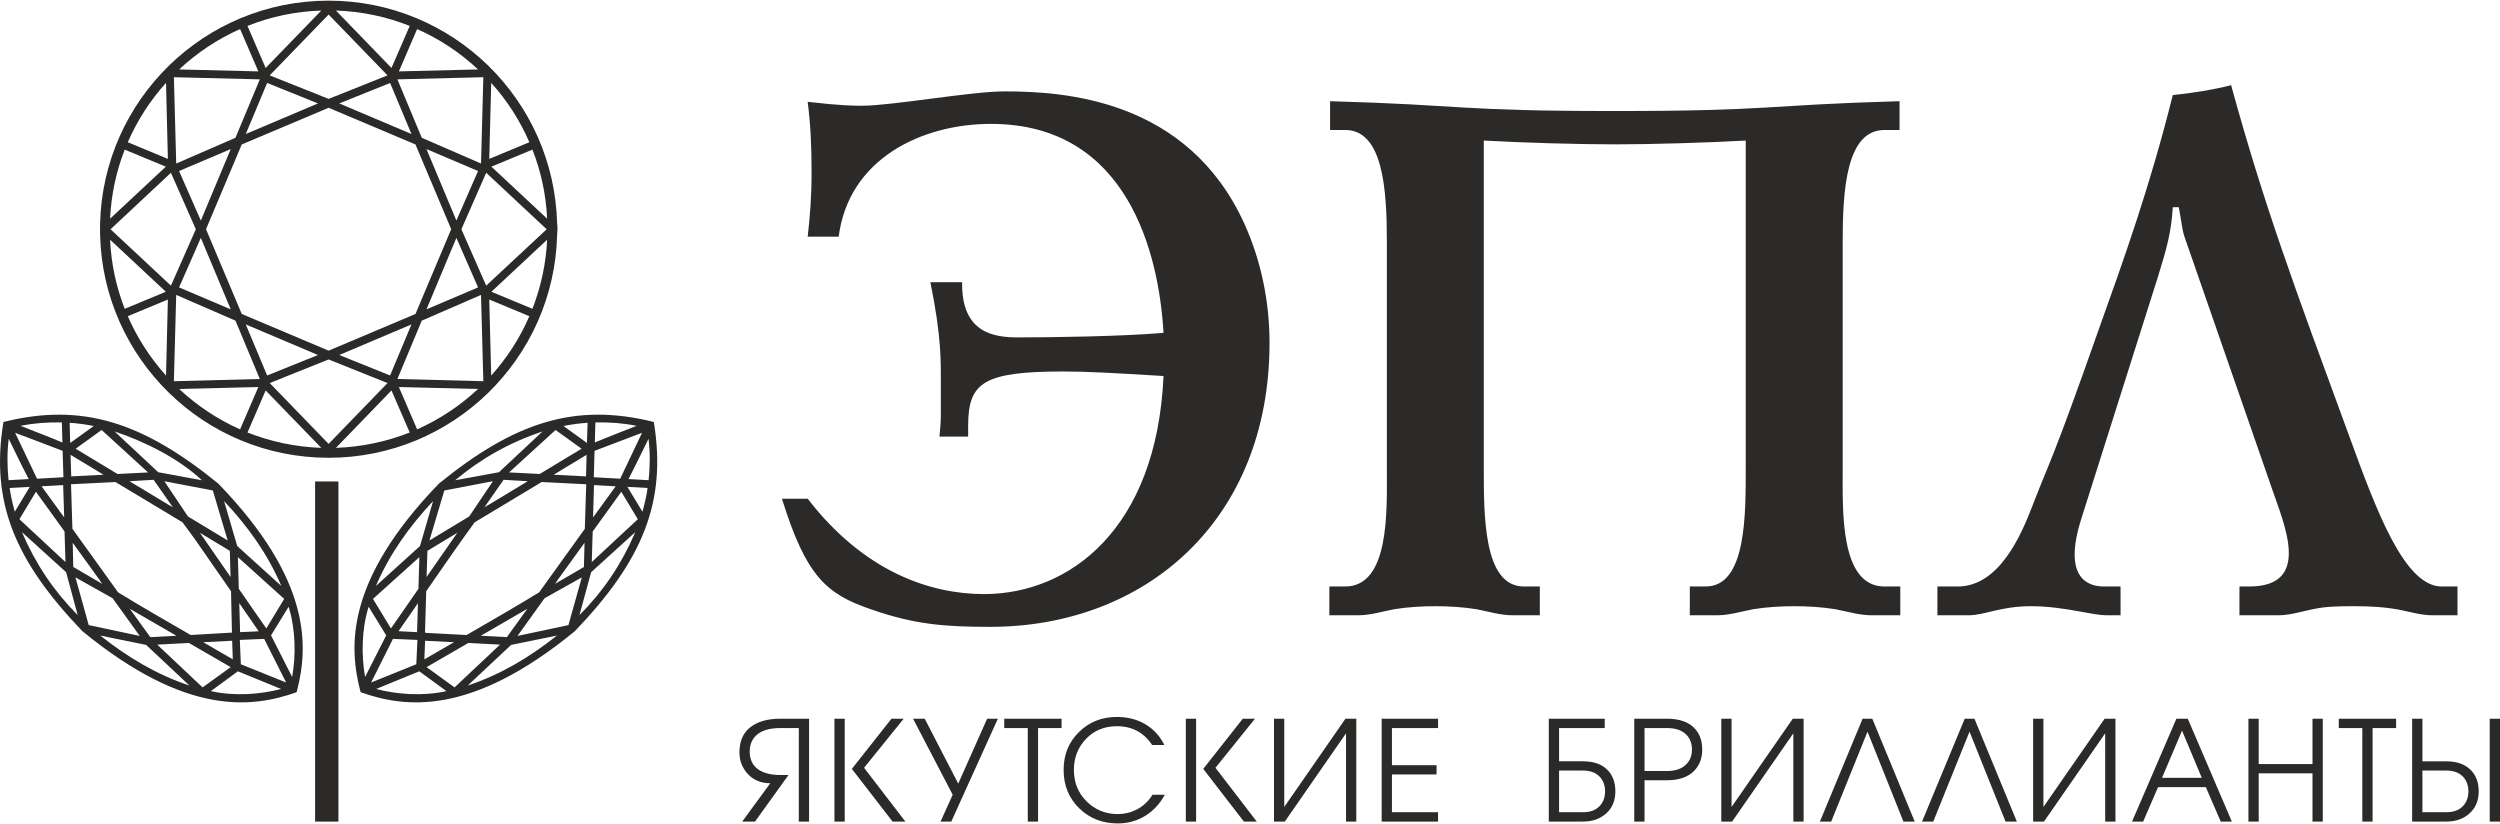
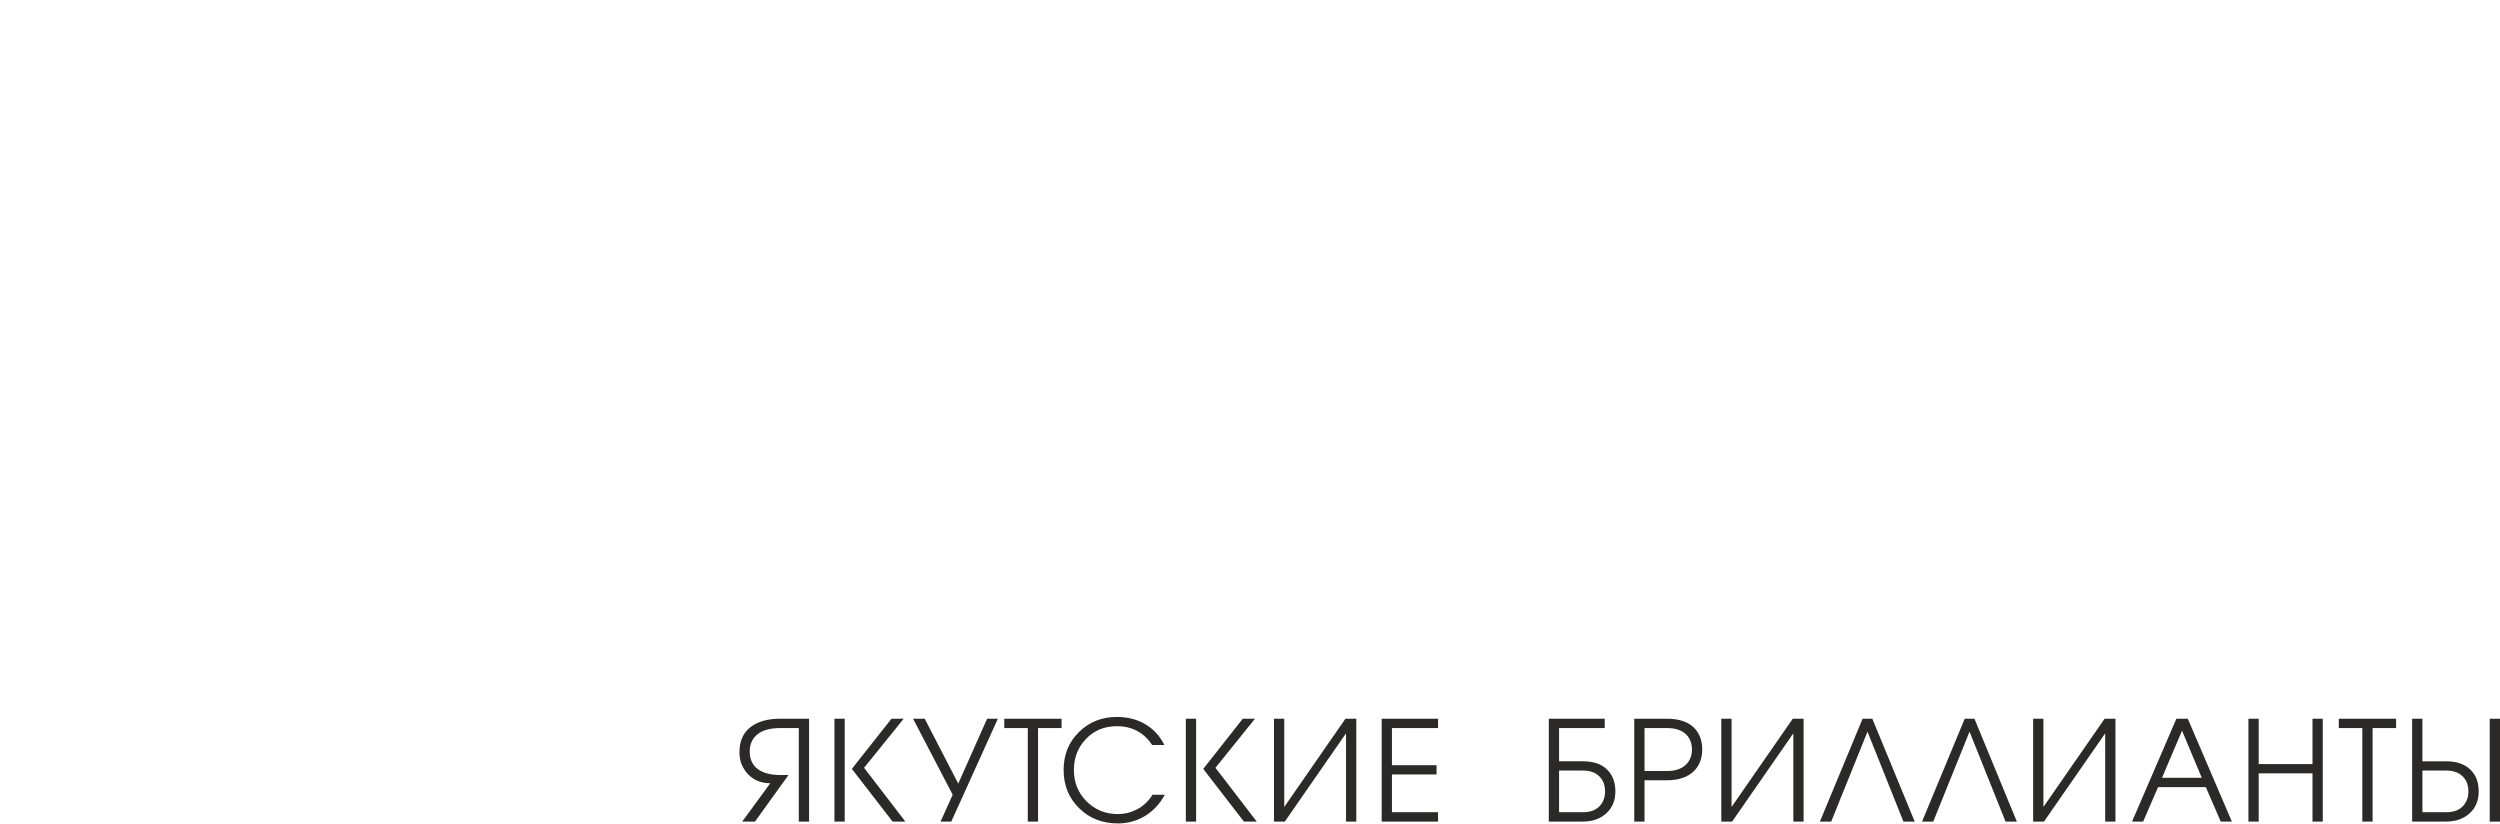
<svg xmlns="http://www.w3.org/2000/svg" xml:space="preserve" width="270px" height="89px" version="1.1" shape-rendering="geometricPrecision" text-rendering="geometricPrecision" image-rendering="optimizeQuality" fill-rule="evenodd" clip-rule="evenodd" viewBox="0 0 27000000 8886000">
  <g id="Слой_x0020_1">
    <g id="_1716104536576">
-       <path fill="#2B2A29" d="M10048000 3041000c122000,596000 113000,858000 113000,1120000l0 318000c0,74000 -8000,156000 -15000,229000l310000 0 0 -114000c0,-466000 156000,-589000 1030000,-589000 255000,0 540000,16000 1080000,49000 -74000,1661000 -1022000,2355000 -1938000,2355000 -588000,0 -1300000,-245000 -1905000,-1030000l-278000 0c261000,842000 483000,1030000 957000,1193000 474000,166000 801000,191000 1292000,191000 1675000,0 3017000,-1148000 3017000,-3068000 0,-442000 -90000,-884000 -271000,-1284000 -612000,-1349000 -1945000,-1431000 -2591000,-1431000 -352000,-1000 -1219000,155000 -1537000,155000 -82000,0 -222000,0 -589000,-42000 33000,262000 42000,491000 42000,769000 0,255000 -18000,483000 -42000,687000l335000 0c107000,-842000 899000,-1218000 1644000,-1218000 1480000,0 1815000,1406000 1864000,2257000 -474000,40000 -1243000,49000 -1570000,49000 -253000,0 -614000,-41000 -605000,-596000l-343000 0zm4317000 -1644000l164000 0c409000,0 449000,646000 449000,1202000l0 2461000c0,441000 33000,1267000 -449000,1267000l-172000 0 0 311000 310000 0c132000,0 262000,-41000 393000,-66000 147000,-23000 295000,-32000 442000,-32000 147000,0 294000,9000 441000,32000 131000,25000 262000,66000 393000,66000l294000 0 0 -311000 -172000 0c-441000,0 -433000,-776000 -433000,-1308000l0 -2445000 0 -1063000c426000,24000 1030000,41000 1415000,41000 384000,0 989000,-17000 1414000,-41000l0 1063000 0 2445000c0,532000 9000,1308000 -433000,1308000l-171000 0 0 311000 294000 0c131000,0 262000,-41000 393000,-66000 147000,-23000 294000,-32000 441000,-32000 147000,0 294000,9000 442000,32000 131000,25000 261000,66000 392000,66000l311000 0 0 -311000 -172000 0c-482000,0 -450000,-826000 -450000,-1267000l0 -2461000c0,-556000 40000,-1202000 450000,-1202000l164000 0 0 -311000c-1464000,41000 -1358000,106000 -3075000,106000 -1718000,0 -1611000,-65000 -3075000,-106000l0 311000zm6559000 5241000l335000 0c179000,0 343000,-98000 678000,-98000 172000,0 351000,25000 524000,57000 98000,17000 204000,41000 302000,41000l139000 0 0 -311000 -180000 0c-163000,0 -449000,-81000 -245000,-728000l826000 -2608000c99000,-319000 147000,-491000 163000,-760000l65000 0c34000,180000 34000,245000 67000,335000l940000 2707000c131000,384000 433000,1054000 -246000,1054000l-106000 0 0 311000 417000 0c130000,0 254000,-41000 377000,-66000 146000,-32000 302000,-32000 457000,-32000 163000,0 327000,9000 491000,41000 114000,24000 229000,57000 343000,57000l270000 0 0 -311000 -171000 0c-401000,0 -704000,-817000 -990000,-1601000 -613000,-1670000 -924000,-2504000 -1284000,-3813000 -197000,50000 -408000,84000 -630000,107000 -245000,982000 -523000,1758000 -801000,2535000 -507000,1440000 -515000,1383000 -720000,1914000 -114000,294000 -351000,858000 -801000,858000l-220000 0 0 311000z" />
-       <path fill="#2B2A29" d="M3403000 5193000l252000 0 0 3673000 -252000 0 0 -3673000zm-534000 -4466000l601000 -620000c-281000,9000 -549000,67000 -797000,166000l196000 454000zm2629000 4368000l502000 -458000 0 0 0 0 281000 202000 -452000 273000 -331000 -17000zm361000 -442000l-470000 440000 -473000 87000 1000 -1000c274000,-231000 587000,-408000 942000,-526000zm476000 252000l-6000 233000 -349000 -18000 355000 -215000zm-249000 -311000c83000,-17000 170000,-29000 260000,-35000l-7000 218000 -253000 -183000zm-4848000 59000l471000 440000 472000 87000c-253000,-237000 -617000,-418000 -943000,-527000zm2390000 -4546000l600000 620000 197000 -454000c-248000,-99000 -516000,-157000 -797000,-166000zm877000 200000l-197000 457000 855000 -21000c-192000,-180000 -414000,-328000 -658000,-436000zm800000 581000l-21000 821000 433000 -180000c-102000,-236000 -242000,-453000 -412000,-641000zm445000 721000l-443000 184000 602000 562000c-12000,-262000 -67000,-514000 -159000,-746000zm267000 798000c6000,51000 5000,62000 0,123000 -33000,1335000 -1126000,2407000 -2468000,2407000 -1343000,0 -2435000,-1072000 -2468000,-2407000 -2000,-56000 0,-68000 0,-123000 33000,-1335000 1125000,-2407000 2468000,-2407000 1342000,0 2435000,1072000 2468000,2407000zm-108000 175000l-602000 562000 443000 184000c91000,-233000 147000,-484000 159000,-746000zm-192000 826000l-433000 -180000 21000 821000c170000,-189000 310000,-405000 412000,-641000zm-554000 786000l-855000 -21000 197000 457000c244000,-108000 466000,-257000 658000,-436000zm-738000 470000l-197000 -454000 -600000 620000c281000,-10000 549000,-68000 797000,-166000zm-955000 166000l-601000 -620000 -196000 454000c248000,98000 516000,156000 797000,166000zm-877000 -200000l197000 -457000 -855000 21000c192000,179000 414000,328000 658000,436000zm-800000 -581000l20000 -821000 -433000 180000c103000,236000 243000,452000 413000,641000zm-446000 -721000l444000 -184000 -602000 -562000c12000,262000 67000,513000 158000,746000zm-158000 -973000l602000 -562000 -444000 -184000c-91000,233000 -146000,484000 -158000,746000zm191000 -826000l433000 180000 -20000 -821000c-170000,188000 -310000,405000 -413000,641000zm555000 -786000l855000 21000 -197000 -457000c-244000,108000 -466000,256000 -658000,436000zm3969000 1726000l-653000 -610000 -268000 610000 268000 609000 653000 -609000zm-1031000 0l-1000 -3000 -385000 -913000 -938000 -396000 -938000 396000 -385000 913000 -2000 3000 2000 2000 385000 913000 938000 396000 938000 -396000 385000 -913000 1000 -2000zm-2758000 0l-269000 -610000 -652000 610000 652000 609000 269000 -609000zm1434000 2318000l-636000 -657000 636000 -255000 636000 255000 -636000 657000zm1614000 -1690000l-234000 -535000 -323000 772000 557000 -237000zm-719000 399000l-1000 1000 -779000 330000 549000 221000 231000 -552000zm-152000 590000l928000 24000 -25000 -932000 -640000 278000 -263000 630000zm-2358000 -989000l235000 -535000 323000 772000 -558000 -237000zm720000 399000l1000 1000 779000 330000 -549000 221000 -231000 -552000zm152000 590000l-928000 24000 25000 -932000 640000 278000 263000 630000zm743000 -3936000l-636000 657000 636000 254000 636000 -254000 -636000 -657000zm1614000 1690000l-234000 535000 -323000 -772000 557000 237000zm-719000 -399000l-1000 -1000 -779000 -330000 549000 -221000 231000 552000zm-152000 -591000l928000 -23000 -25000 932000 -640000 -278000 -263000 -631000zm-2358000 990000l235000 535000 323000 -772000 -558000 237000zm720000 -399000l1000 -1000 779000 -330000 -549000 -221000 -231000 552000zm152000 -591000l-928000 -23000 25000 932000 640000 -278000 263000 -631000zm1871000 4555000l-141000 485000 -476000 431000c149000,-349000 365000,-647000 617000,-916000zm1338000 1452000l-495000 101000 -469000 439000c361000,-120000 675000,-311000 964000,-540000zm-192000 -467000l493000 -686000 15000 -481000 -481000 -24000 -724000 435000c-179000,245000 -350000,495000 -523000,744000l-13000 442000 3000 5000 5000 3000 441000 23000c262000,-152000 525000,-302000 784000,-461000zm875000 -1227000l236000 -496000 -513000 195000 -8000 285000 285000 16000zm362000 -612000l2000 5000c139000,855000 -119000,1488000 -854000,2254000 -1129000,926000 -1840000,824000 -2304000,662000l-9000 -4000 -3000 -9000c-124000,-476000 -167000,-1193000 848000,-2243000 823000,-669000 1474000,-875000 2316000,-667000l4000 2000zm-3052000 2813000l488000 -197000 12000 -263000 -264000 -11000 -236000 471000zm2305000 -1509000l-295000 408000 1000 1000 -26000 35000 313000 -182000 7000 -262000zm-839000 1019000l221000 -306000 -502000 291000 281000 15000zm809000 -645000l-402000 225000 -292000 407000 551000 -117000 -1000 0 144000 -514000 0 -1000zm-883000 726000l-342000 -18000 -451000 261000 302000 219000 491000 -462000zm-497000 -26000l-312000 -16000 -8000 201000 320000 -185000zm-841000 505000c225000,59000 507000,80000 759000,23000l-293000 -214000 -466000 191000zm2726000 -2267000l217000 12000c16000,-156000 17000,-300000 -1000,-447000 -72000,145000 -142000,292000 -216000,435000zm-397000 896000l497000 -462000 0 -1000 0 0 -178000 -296000 -309000 429000 -10000 330000zm470000 -323000l-477000 433000 -126000 463000 1000 -1000c254000,-254000 455000,-551000 602000,-895000zm-212000 -495000l-234000 -13000 -10000 349000 244000 -336000zm289000 274000c24000,-82000 43000,-167000 56000,-256000l-218000 -12000 162000 268000zm-1238000 -329000l-431000 260000 -1000 -1000 -37000 23000 208000 -297000 261000 15000zm-1084000 752000l323000 -195000 -332000 477000 9000 -282000zm708000 -753000l-257000 382000 -429000 259000 161000 -541000 1000 1000 524000 -100000 0 -1000zm-795000 821000l-10000 342000 -297000 428000 -194000 -319000 501000 -451000zm-15000 497000l-10000 313000 -200000 -10000 210000 -303000zm-571000 797000c-41000,-229000 -39000,-512000 38000,-758000l190000 309000 -228000 449000zm2481000 -2532000l6000 -217000c156000,-3000 301000,8000 445000,37000 -150000,60000 -302000,117000 -451000,180000zm-5412000 -178000c-84000,-17000 -170000,-29000 -260000,-35000l6000 218000 254000 -183000zm-250000 311000l7000 233000 349000 -18000 -356000 -215000zm837000 190000l-501000 -458000 -1000 0 0 0 -280000 202000 452000 273000 330000 -17000zm-925000 -323000l-6000 -217000c-157000,-3000 -301000,8000 -446000,37000 151000,60000 303000,117000 452000,180000zm2481000 2532000c41000,-229000 39000,-512000 -38000,-758000l-190000 309000 228000 449000zm-571000 -797000l9000 313000 201000 -9000 -210000 -304000zm-15000 -497000l10000 342000 297000 428000 193000 -319000 -500000 -451000zm-795000 -821000l256000 382000 429000 259000 -161000 -541000 0 1000 -524000 -100000 0 -1000zm708000 753000l-323000 -195000 331000 477000 -8000 -282000zm-1084000 -752000l431000 260000 0 -1000 38000 23000 -208000 -297000 -261000 15000zm-1238000 329000c-24000,-82000 -43000,-167000 -56000,-256000l217000 -12000 -161000 268000zm289000 -274000l233000 -13000 11000 349000 -244000 -336000zm-212000 495000l477000 433000 125000 463000 -1000 -1000c-253000,-254000 -454000,-551000 -601000,-895000zm470000 323000l-497000 -462000 0 -1000 0 0 178000 -296000 309000 429000 10000 330000zm-397000 -896000l-218000 12000c-15000,-156000 -16000,-300000 2000,-447000 71000,145000 141000,292000 216000,435000zm2725000 2267000c-224000,59000 -506000,80000 -758000,23000l292000 -214000 466000 191000zm-840000 -505000l312000 -16000 7000 201000 -319000 -185000zm-497000 26000l342000 -18000 451000 261000 -303000 219000 -490000 -462000zm-883000 -726000l401000 225000 293000 407000 -551000 -117000 0 0 -143000 -514000 0 -1000zm808000 645000l-221000 -306000 503000 291000 -282000 15000zm-838000 -1019000l295000 408000 -1000 1000 25000 35000 -313000 -183000 -6000 -261000zm2305000 1509000l-489000 -197000 -11000 -263000 263000 -11000 237000 471000zm-3053000 -2813000l-1000 5000c-139000,855000 119000,1488000 854000,2254000 1129000,926000 1840000,824000 2304000,662000l9000 -4000 3000 -9000c123000,-476000 167000,-1193000 -848000,-2243000 -823000,-669000 -1475000,-875000 -2316000,-667000l-5000 2000zm363000 612000l-237000 -496000c171000,65000 343000,129000 513000,195000l9000 285000 -285000 16000zm875000 1227000l-493000 -686000 -15000 -476000 0 -5000 480000 -24000 724000 435000 132000 180000 392000 564000 10000 447000 -446000 26000c-263000,-152000 -526000,-302000 -784000,-461000zm-192000 467000l495000 101000 468000 439000c-360000,-120000 -674000,-311000 -963000,-540000zm1337000 -1452000l142000 485000 476000 431000c-149000,-349000 -365000,-647000 -618000,-916000z" />
      <path fill="#2B2A29" d="M8738000 8866000l-111000 0 0 -1010000 -199000 0c-120000,0 -207000,27000 -263000,81000 -45000,44000 -68000,101000 -68000,171000 0,84000 29000,148000 87000,191000 58000,43000 139000,64000 244000,64000l88000 0 -362000 503000 -138000 0 303000 -414000c-99000,0 -179000,-33000 -241000,-98000 -61000,-66000 -92000,-144000 -92000,-235000 0,-120000 39000,-211000 118000,-272000 78000,-61000 186000,-92000 324000,-92000l310000 0 0 1111000zm1040000 0l-138000 0 -440000 -569000 428000 -542000 132000 0 -428000 530000 446000 581000zm-655000 0l-111000 0 0 -1111000 111000 0 0 1111000zm1654000 -1111000l-503000 1111000 -116000 0 131000 -290000 -428000 -821000 126000 0 362000 701000 312000 -701000 116000 0zm688000 101000l-254000 0 0 1010000 -111000 0 0 -1010000 -254000 0 0 -101000 619000 0 0 101000zm1115000 720000c-53000,98000 -123000,173000 -211000,228000 -89000,54000 -188000,82000 -297000,82000 -165000,0 -303000,-54000 -414000,-161000 -114000,-110000 -171000,-249000 -171000,-417000 0,-164000 55000,-301000 166000,-409000 110000,-109000 247000,-163000 410000,-163000 115000,0 218000,26000 307000,79000 90000,54000 158000,128000 205000,224000l-132000 0c-31000,-48000 -68000,-87000 -110000,-119000 -76000,-56000 -165000,-84000 -268000,-84000 -138000,0 -250000,46000 -337000,138000 -87000,91000 -130000,203000 -130000,334000 0,135000 45000,248000 137000,340000 92000,91000 204000,137000 337000,137000 72000,0 140000,-16000 204000,-49000 71000,-36000 128000,-90000 171000,-160000l133000 0zm993000 290000l-139000 0 -439000 -569000 427000 -542000 132000 0 -427000 530000 446000 581000zm-655000 0l-111000 0 0 -1111000 111000 0 0 1111000zm1730000 0l-111000 0 0 -953000 -661000 953000 -117000 0 0 -1111000 111000 0 0 953000 661000 -953000 117000 0 0 1111000zm883000 0l-609000 0 0 -1111000 609000 0 0 101000 -498000 0 0 401000 482000 0 0 100000 -482000 0 0 408000 498000 0 0 101000zm1915000 -326000c0,98000 -32000,176000 -97000,236000 -65000,60000 -150000,90000 -255000,90000l-367000 0 0 -1111000 604000 0 0 101000 -493000 0 0 359000 256000 0c114000,0 201000,29000 261000,88000 61000,58000 91000,137000 91000,237000zm-111000 0c0,-57000 -15000,-105000 -46000,-144000 -42000,-54000 -107000,-81000 -194000,-81000l-257000 0 0 450000 257000 0c86000,0 150000,-26000 192000,-79000 32000,-41000 48000,-89000 48000,-146000zm1049000 -451000c0,93000 -29000,169000 -86000,228000 -67000,69000 -166000,103000 -297000,103000l-240000 0 0 446000 -111000 0 0 -1111000 351000 0c145000,0 250000,40000 314000,119000 46000,56000 69000,127000 69000,215000zm-111000 0c0,-67000 -20000,-120000 -60000,-161000 -47000,-48000 -117000,-72000 -210000,-72000l-242000 0 0 464000 242000 0c91000,0 161000,-24000 208000,-72000 41000,-41000 62000,-94000 62000,-159000zm1206000 777000l-111000 0 0 -953000 -661000 953000 -117000 0 0 -1111000 111000 0 0 953000 661000 -953000 117000 0 0 1111000zm1200000 0l-122000 0 -388000 -971000 -392000 971000 -122000 0 461000 -1111000 105000 0 458000 1111000zm1103000 0l-122000 0 -389000 -971000 -392000 971000 -121000 0 461000 -1111000 105000 0 458000 1111000zm1065000 0l-111000 0 0 -953000 -661000 953000 -117000 0 0 -1111000 111000 0 0 953000 661000 -953000 117000 0 0 1111000zm1257000 0l-120000 0 -161000 -372000 -516000 0 -161000 372000 -120000 0 479000 -1111000 123000 0 476000 1111000zm-325000 -473000l-213000 -509000 -216000 509000 429000 0zm1307000 473000l-111000 0 0 -521000 -581000 0 0 521000 -111000 0 0 -1111000 111000 0 0 490000 581000 0 0 -490000 111000 0 0 1111000zm792000 -1010000l-254000 0 0 1010000 -111000 0 0 -1010000 -254000 0 0 -101000 619000 0 0 101000zm1122000 1010000l-111000 0 0 -1111000 111000 0 0 1111000zm-230000 -326000c0,98000 -32000,176000 -97000,236000 -65000,60000 -150000,90000 -255000,90000l-367000 0 0 -1111000 111000 0 0 460000 256000 0c111000,0 197000,29000 259000,87000 62000,58000 93000,137000 93000,238000zm-111000 0c0,-57000 -15000,-105000 -46000,-144000 -42000,-54000 -107000,-81000 -194000,-81000l-257000 0 0 450000 257000 0c86000,0 150000,-26000 192000,-79000 32000,-41000 48000,-89000 48000,-146000z" />
    </g>
  </g>
</svg>